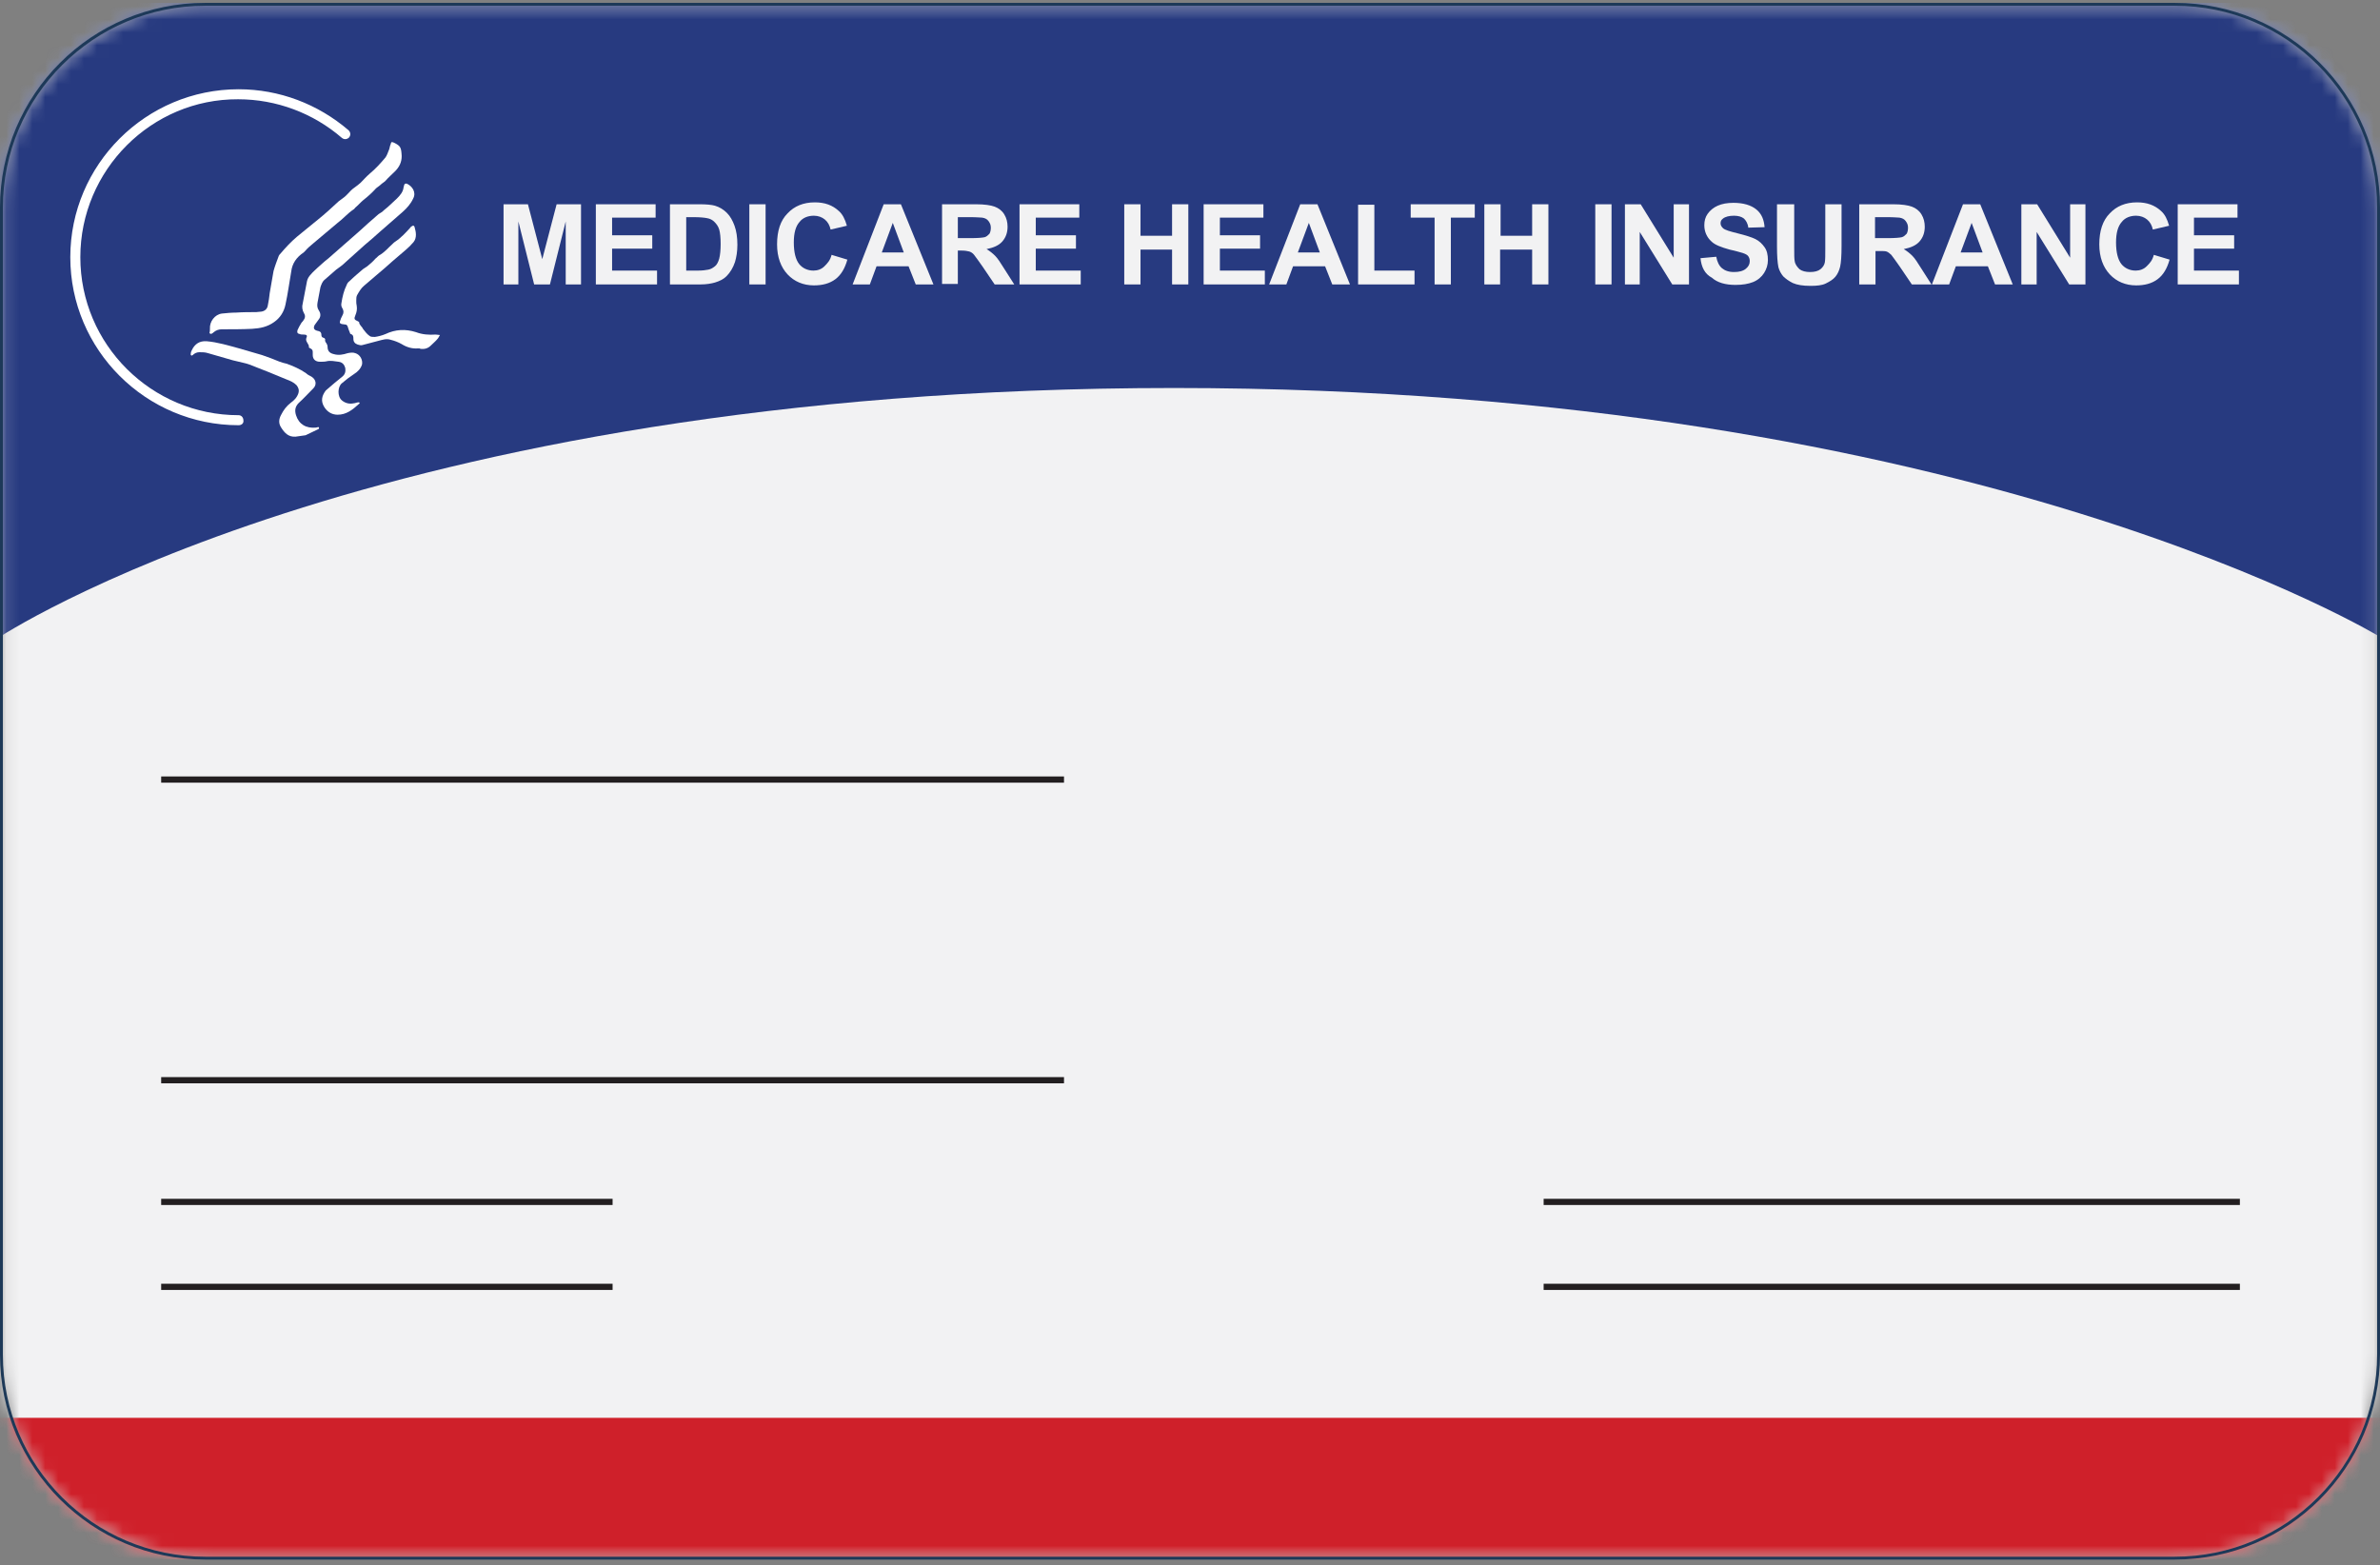
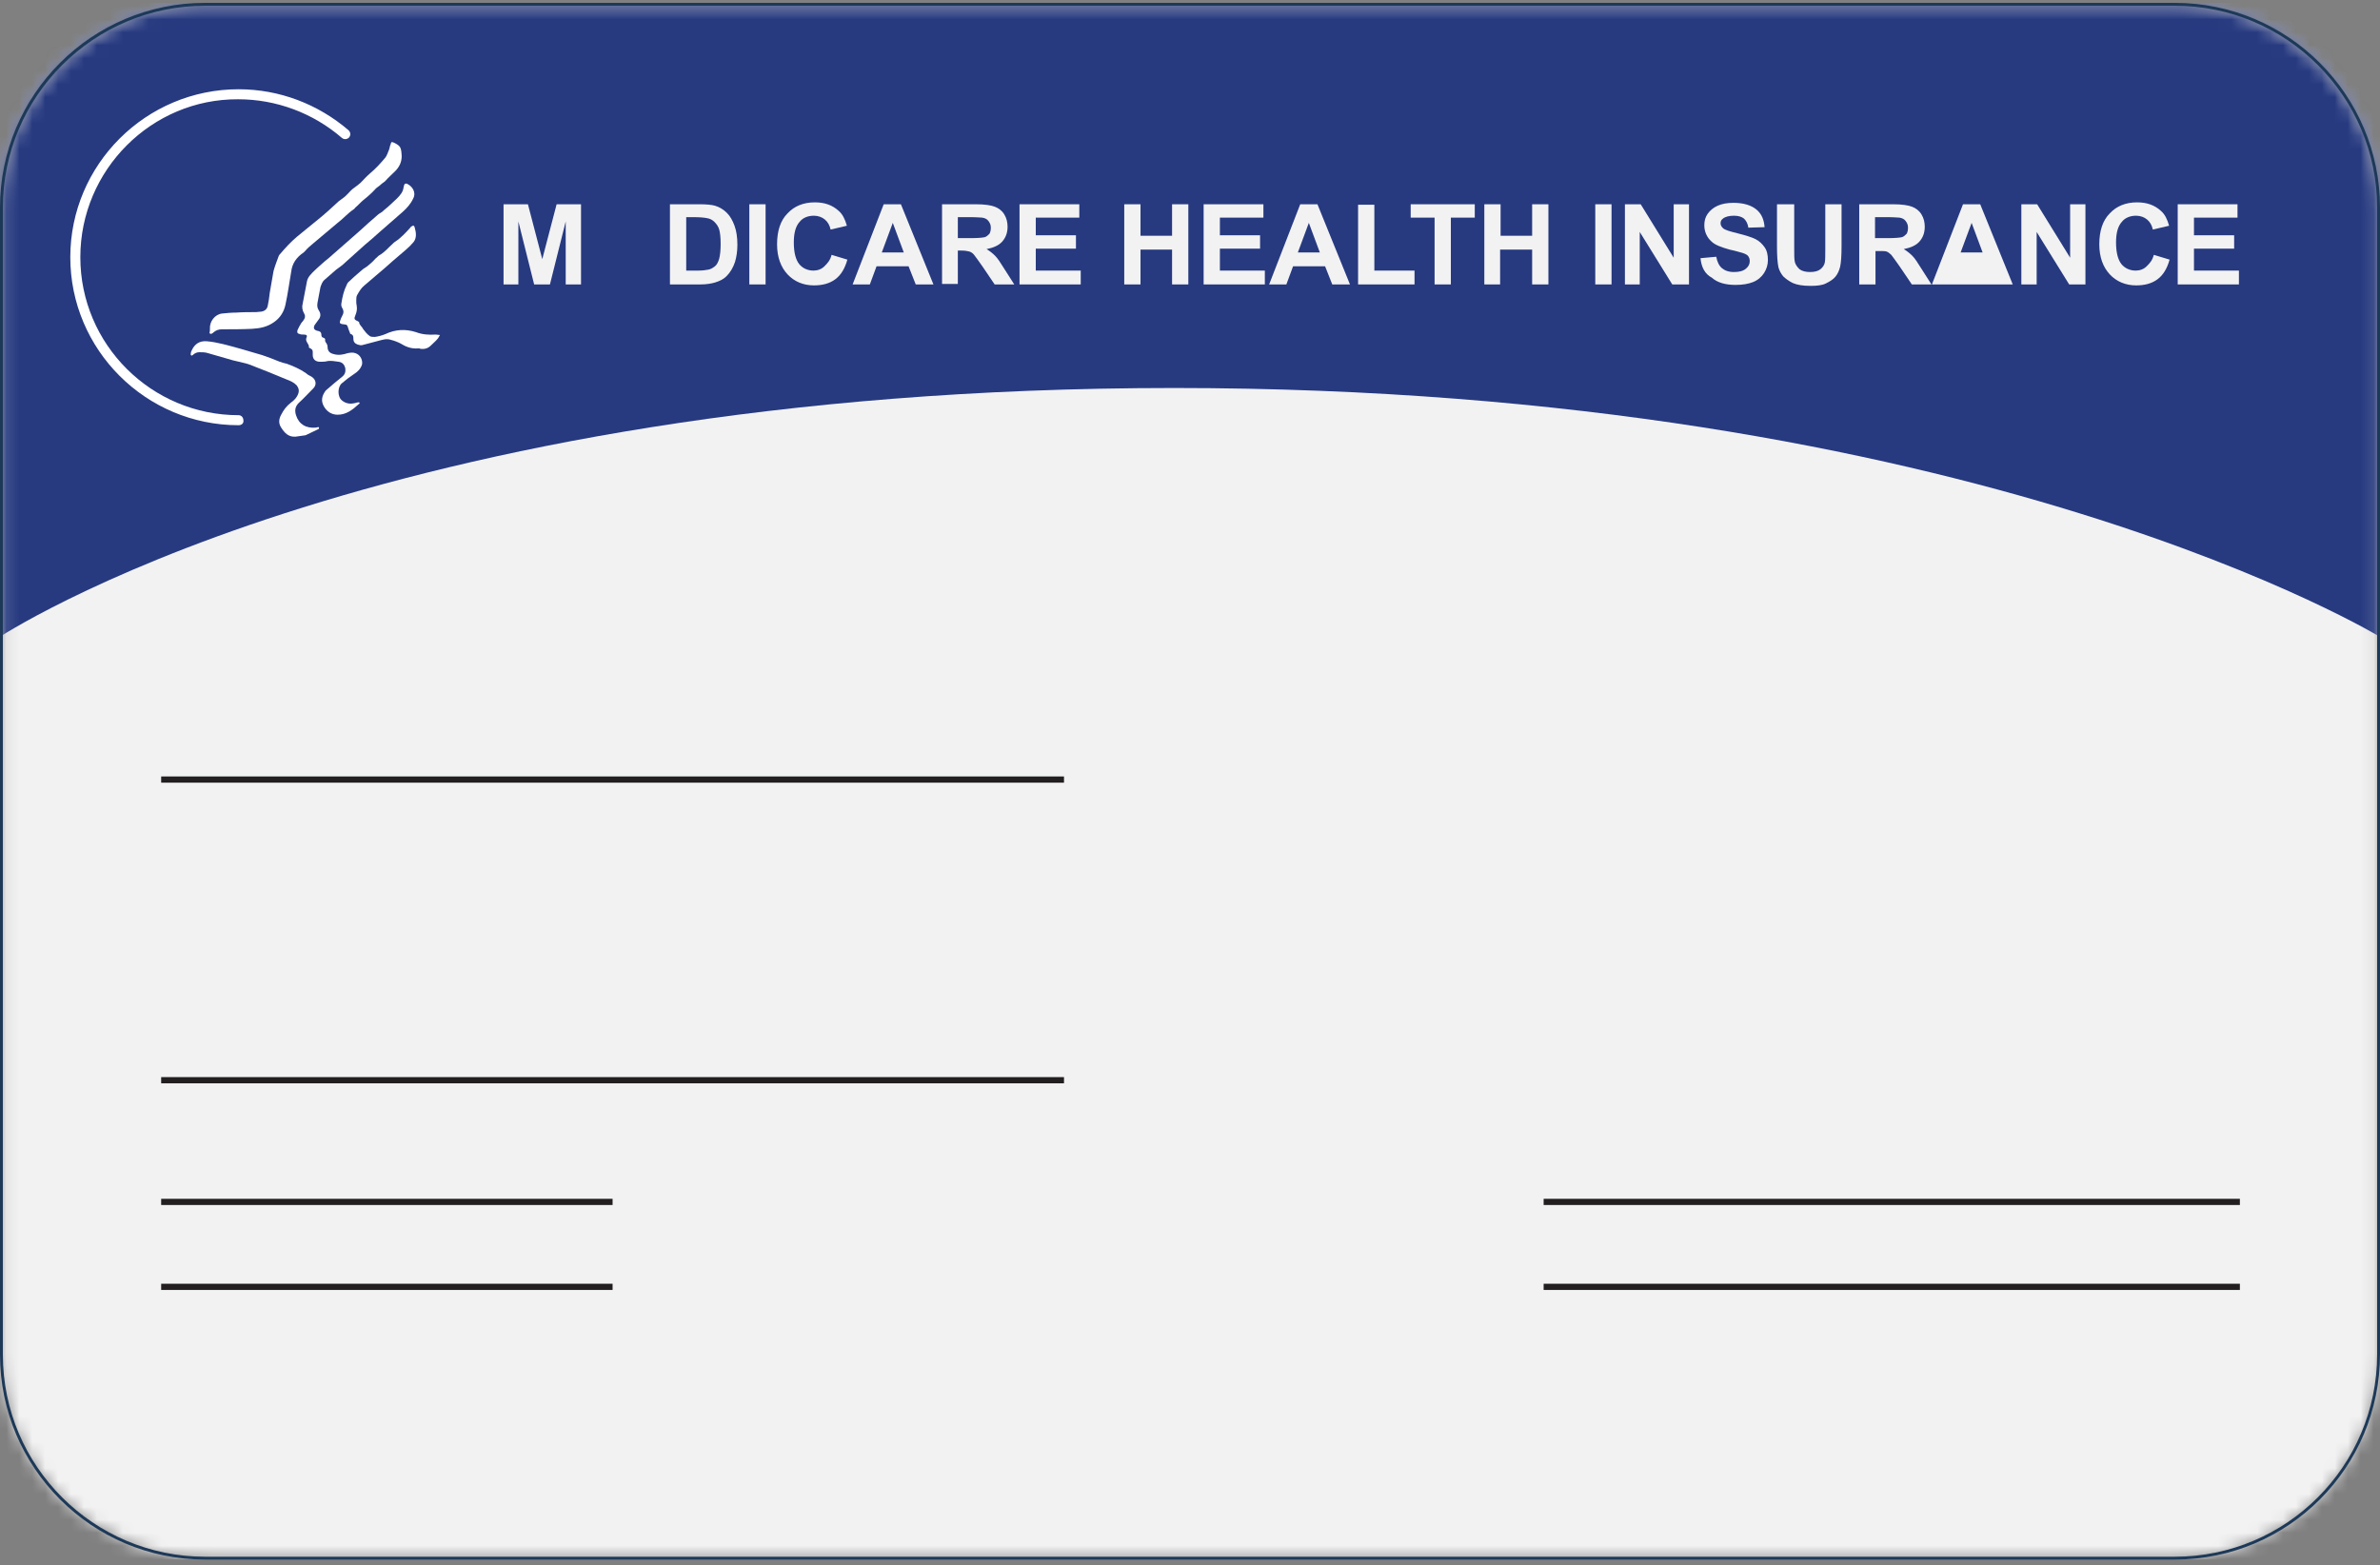
<svg xmlns="http://www.w3.org/2000/svg" width="184" height="121" viewBox="0 0 184 121" fill="none">
  <rect x="0" y="0" width="184" height="121" fill="#808080" stroke="none" />
  <g clip-path="url(#clip0_1896_3621)">
    <mask id="mask0_1896_3621" style="mask-type:luminance" maskUnits="userSpaceOnUse" x="0" y="0" width="184" height="121">
      <path d="M15.861 0.333C7.173 0.333 0.111 7.38 0.111 16.051V104.714C0.111 113.385 7.173 120.432 15.861 120.432H168.14C176.828 120.432 183.889 113.385 183.889 104.714V16.051C183.889 7.38 176.828 0.333 168.14 0.333C168.14 0.333 15.861 0.333 15.861 0.333Z" fill="white" />
    </mask>
    <g mask="url(#mask0_1896_3621)">
      <path d="M184.813 -2.139H-0.222V120.875H184.813V-2.139Z" fill="#F2F2F3" />
    </g>
    <mask id="mask1_1896_3621" style="mask-type:luminance" maskUnits="userSpaceOnUse" x="0" y="0" width="184" height="121">
      <path d="M15.861 0.333C7.173 0.333 0.111 7.38 0.111 16.051V104.714C0.111 113.385 7.173 120.432 15.861 120.432H168.14C176.828 120.432 183.889 113.385 183.889 104.714V16.051C183.889 7.38 176.828 0.333 168.14 0.333C168.14 0.333 15.861 0.333 15.861 0.333Z" fill="white" />
    </mask>
    <g mask="url(#mask1_1896_3621)">
-       <path d="M184.814 109.621H-0.628V120.875H184.814V109.621Z" fill="#CF202A" />
-     </g>
+       </g>
    <mask id="mask2_1896_3621" style="mask-type:luminance" maskUnits="userSpaceOnUse" x="0" y="0" width="184" height="121">
      <path d="M15.861 0.333C7.173 0.333 0.111 7.38 0.111 16.051V104.714C0.111 113.385 7.173 120.432 15.861 120.432H168.14C176.828 120.432 183.889 113.385 183.889 104.714V16.051C183.889 7.38 176.828 0.333 168.14 0.333C168.14 0.333 15.861 0.333 15.861 0.333Z" fill="white" />
    </mask>
    <g mask="url(#mask2_1896_3621)">
      <path d="M184.222 49.369C184.222 49.369 152.797 29.998 90.762 29.998C28.726 29.998 -0.222 49.369 -0.222 49.369V-2.139H184.222V49.369Z" fill="#273A80" />
    </g>
    <mask id="mask3_1896_3621" style="mask-type:luminance" maskUnits="userSpaceOnUse" x="0" y="0" width="184" height="121">
      <path d="M15.861 0.333C7.173 0.333 0.111 7.38 0.111 16.051V104.714C0.111 113.385 7.173 120.432 15.861 120.432H168.14C176.828 120.432 183.889 113.385 183.889 104.714V16.051C183.889 7.38 176.828 0.333 168.14 0.333C168.14 0.333 15.861 0.333 15.861 0.333Z" fill="white" />
    </mask>
    <g mask="url(#mask3_1896_3621)">
      <path d="M18.448 32.876C11.276 32.876 5.435 27.046 5.435 19.888C5.435 12.73 11.276 6.901 18.448 6.901C21.59 6.901 24.585 8.044 26.951 10.074C27.099 10.221 27.136 10.443 26.988 10.627C26.84 10.775 26.618 10.812 26.434 10.664C24.215 8.745 21.369 7.675 18.411 7.675C11.72 7.639 6.211 13.136 6.211 19.888C6.211 26.64 11.72 32.101 18.448 32.101C18.67 32.101 18.818 32.286 18.818 32.507C18.855 32.728 18.67 32.876 18.448 32.876Z" fill="white" />
    </g>
    <mask id="mask4_1896_3621" style="mask-type:luminance" maskUnits="userSpaceOnUse" x="0" y="0" width="184" height="121">
      <path d="M15.861 0.333C7.173 0.333 0.111 7.38 0.111 16.051V104.714C0.111 113.385 7.173 120.432 15.861 120.432H168.14C176.828 120.432 183.889 113.385 183.889 104.714V16.051C183.889 7.38 176.828 0.333 168.14 0.333C168.14 0.333 15.861 0.333 15.861 0.333Z" fill="white" />
    </mask>
    <g mask="url(#mask4_1896_3621)">
      <path d="M16.23 25.423C16.193 24.869 16.6 24.316 17.155 24.242C17.524 24.205 17.894 24.168 18.264 24.168C18.781 24.131 19.299 24.131 19.816 24.131C19.927 24.131 20.038 24.095 20.186 24.095C20.482 24.058 20.667 23.873 20.704 23.615C20.778 23.283 20.815 22.988 20.852 22.656C20.962 22.102 21.036 21.512 21.147 20.958C21.258 20.552 21.406 20.183 21.554 19.778C21.591 19.704 21.628 19.667 21.665 19.63C22.072 19.15 22.478 18.708 22.959 18.302C23.513 17.859 24.031 17.416 24.586 16.974C25.14 16.531 25.658 16.051 26.175 15.571C26.323 15.461 26.471 15.35 26.619 15.239C26.804 15.092 26.952 14.907 27.137 14.723C27.284 14.575 27.469 14.464 27.654 14.317C27.728 14.243 27.802 14.206 27.876 14.132C28.098 13.911 28.32 13.653 28.578 13.431C29.022 13.062 29.429 12.62 29.798 12.177C29.909 12.029 29.983 11.808 30.057 11.623C30.131 11.476 30.131 11.291 30.205 11.144C30.242 10.959 30.279 10.959 30.464 11.033C30.981 11.291 31.018 11.402 31.055 12.066C31.055 12.546 30.87 12.915 30.538 13.247C30.279 13.505 30.02 13.726 29.798 13.985C29.687 14.095 29.54 14.169 29.429 14.28C29.318 14.391 29.17 14.464 29.059 14.575C28.763 14.907 28.43 15.202 28.098 15.461C27.876 15.645 27.691 15.867 27.469 16.051C27.432 16.088 27.395 16.162 27.321 16.199C26.878 16.494 26.545 16.9 26.101 17.232C25.473 17.748 24.844 18.302 24.216 18.818C23.994 19.003 23.772 19.187 23.587 19.409C23.55 19.445 23.513 19.482 23.477 19.519C22.922 19.888 22.589 20.368 22.515 20.995C22.367 21.844 22.256 22.692 22.072 23.541C21.961 24.095 21.665 24.574 21.184 24.906C20.667 25.275 20.112 25.386 19.484 25.423C18.707 25.46 17.931 25.46 17.155 25.46C16.896 25.46 16.711 25.534 16.526 25.681C16.489 25.718 16.452 25.755 16.378 25.792C16.304 25.829 16.23 25.829 16.193 25.718C16.23 25.644 16.23 25.534 16.23 25.423Z" fill="white" />
    </g>
    <mask id="mask5_1896_3621" style="mask-type:luminance" maskUnits="userSpaceOnUse" x="0" y="0" width="184" height="121">
      <path d="M15.861 0.333C7.173 0.333 0.111 7.38 0.111 16.051V104.714C0.111 113.385 7.173 120.432 15.861 120.432H168.14C176.828 120.432 183.889 113.385 183.889 104.714V16.051C183.889 7.38 176.828 0.333 168.14 0.333C168.14 0.333 15.861 0.333 15.861 0.333Z" fill="white" />
    </mask>
    <g mask="url(#mask5_1896_3621)">
      <path d="M26.102 32.064C25.621 32.064 25.252 31.806 25.03 31.4C24.808 30.994 24.882 30.625 25.14 30.256C25.177 30.183 25.252 30.146 25.325 30.072C25.695 29.74 26.065 29.445 26.471 29.113C26.693 28.928 26.73 28.707 26.693 28.448C26.619 28.19 26.471 28.006 26.176 27.969C25.88 27.932 25.547 27.858 25.252 27.932C25.104 27.969 24.919 27.969 24.734 27.969C24.401 27.969 24.179 27.784 24.179 27.452C24.179 27.378 24.179 27.305 24.179 27.231C24.179 27.083 24.142 27.009 23.994 26.936C23.957 26.899 23.884 26.899 23.884 26.862C23.921 26.567 23.551 26.419 23.699 26.087C23.773 25.939 23.699 25.866 23.477 25.866C23.366 25.866 23.255 25.866 23.181 25.829C22.996 25.792 22.959 25.718 22.996 25.534C23.07 25.349 23.181 25.165 23.292 24.98C23.329 24.906 23.403 24.869 23.44 24.796C23.588 24.611 23.625 24.427 23.514 24.242C23.366 23.984 23.329 23.726 23.403 23.467C23.514 22.877 23.625 22.287 23.736 21.733C23.773 21.549 23.884 21.364 24.031 21.216C24.179 21.032 24.364 20.884 24.549 20.7C24.808 20.479 25.067 20.22 25.362 19.999C26.176 19.298 26.989 18.56 27.802 17.859C28.246 17.453 28.69 17.047 29.17 16.641C29.281 16.531 29.429 16.457 29.54 16.383C29.725 16.199 29.947 16.051 30.131 15.867C30.316 15.682 30.501 15.534 30.686 15.35C30.945 15.092 31.167 14.833 31.204 14.464C31.204 14.428 31.241 14.391 31.241 14.317C31.278 14.206 31.352 14.169 31.462 14.206C31.869 14.391 32.202 14.87 31.943 15.35C31.758 15.756 31.462 16.088 31.13 16.383C30.538 16.9 29.947 17.416 29.355 17.933C28.985 18.265 28.616 18.597 28.209 18.929C27.728 19.372 27.211 19.814 26.73 20.257C26.508 20.479 26.25 20.663 25.991 20.848C25.695 21.106 25.399 21.364 25.104 21.622C24.919 21.77 24.845 21.991 24.771 22.213C24.697 22.619 24.623 22.988 24.549 23.393C24.512 23.615 24.512 23.799 24.66 24.021C24.808 24.242 24.808 24.5 24.623 24.722C24.512 24.869 24.438 24.98 24.327 25.128C24.216 25.349 24.253 25.497 24.512 25.57C24.549 25.57 24.623 25.607 24.66 25.607C24.771 25.644 24.845 25.718 24.845 25.866C24.845 26.013 24.882 26.087 25.03 26.124C25.067 26.124 25.14 26.198 25.14 26.235C25.104 26.382 25.177 26.456 25.252 26.567C25.288 26.64 25.325 26.714 25.325 26.825C25.325 27.12 25.473 27.305 25.806 27.378C26.176 27.489 26.545 27.415 26.878 27.305C27.063 27.268 27.285 27.231 27.47 27.305C27.839 27.415 28.061 27.821 27.987 28.19C27.876 28.522 27.654 28.744 27.359 28.928C27.026 29.149 26.73 29.371 26.434 29.629C26.102 29.887 26.065 30.662 26.434 30.957C26.693 31.179 27.026 31.253 27.359 31.179C27.47 31.179 27.581 31.105 27.729 31.105C27.765 31.105 27.765 31.105 27.802 31.142C27.802 31.179 27.802 31.216 27.765 31.216C27.248 31.695 26.767 32.064 26.102 32.064Z" fill="white" />
    </g>
    <mask id="mask6_1896_3621" style="mask-type:luminance" maskUnits="userSpaceOnUse" x="0" y="0" width="184" height="121">
      <path d="M15.861 0.333C7.173 0.333 0.111 7.38 0.111 16.051V104.714C0.111 113.385 7.173 120.432 15.861 120.432H168.14C176.828 120.432 183.889 113.385 183.889 104.714V16.051C183.889 7.38 176.828 0.333 168.14 0.333C168.14 0.333 15.861 0.333 15.861 0.333Z" fill="white" />
    </mask>
    <g mask="url(#mask6_1896_3621)">
      <path d="M32.312 26.936C31.905 26.973 31.462 26.862 31.055 26.604C30.796 26.456 30.5 26.345 30.205 26.271C29.872 26.161 29.576 26.271 29.28 26.345C28.874 26.456 28.467 26.567 28.023 26.677C27.913 26.714 27.765 26.677 27.654 26.64C27.432 26.567 27.321 26.419 27.321 26.198C27.321 26.05 27.321 25.902 27.136 25.829C27.099 25.829 27.062 25.792 27.062 25.755C26.988 25.57 26.914 25.386 26.877 25.238C26.84 25.165 26.803 25.091 26.692 25.091C26.619 25.091 26.508 25.054 26.434 25.054C26.286 25.017 26.249 24.98 26.286 24.832C26.323 24.685 26.397 24.537 26.471 24.39C26.582 24.205 26.582 24.021 26.471 23.836C26.397 23.726 26.36 23.578 26.397 23.43C26.471 22.951 26.582 22.471 26.803 22.028C26.84 21.918 26.914 21.807 27.025 21.733C27.358 21.401 27.728 21.106 28.06 20.811C28.171 20.737 28.282 20.663 28.393 20.589C28.615 20.405 28.837 20.22 29.022 19.999C29.133 19.925 29.206 19.814 29.317 19.741C29.724 19.519 30.02 19.15 30.352 18.855C30.426 18.781 30.5 18.708 30.574 18.671C31.018 18.375 31.388 17.97 31.72 17.601C31.757 17.564 31.757 17.527 31.794 17.527C31.905 17.416 32.016 17.416 32.053 17.564C32.164 17.933 32.238 18.375 31.979 18.708C31.794 18.929 31.573 19.15 31.351 19.335C31.018 19.63 30.648 19.925 30.316 20.22C29.946 20.552 29.576 20.884 29.169 21.217C28.837 21.512 28.467 21.807 28.134 22.102C27.913 22.287 27.765 22.545 27.617 22.803C27.543 22.914 27.543 23.098 27.543 23.246C27.543 23.393 27.543 23.504 27.58 23.652C27.617 23.91 27.58 24.131 27.469 24.39C27.358 24.648 27.395 24.722 27.654 24.832C27.691 24.869 27.765 24.869 27.765 24.906C27.765 25.128 27.986 25.238 28.06 25.423C28.208 25.607 28.356 25.829 28.578 25.976C28.652 26.05 28.837 26.05 28.985 26.05C29.243 26.013 29.539 25.939 29.798 25.829C30.574 25.46 31.351 25.423 32.164 25.681C32.645 25.866 33.162 25.902 33.68 25.866C33.791 25.866 33.902 25.902 34.013 25.902C33.939 26.013 33.902 26.124 33.828 26.198C33.68 26.382 33.495 26.53 33.31 26.714C33.088 26.936 32.83 27.009 32.497 26.973C32.497 26.936 32.423 26.936 32.312 26.936Z" fill="white" />
    </g>
    <mask id="mask7_1896_3621" style="mask-type:luminance" maskUnits="userSpaceOnUse" x="0" y="0" width="184" height="121">
      <path d="M15.861 0.333C7.173 0.333 0.111 7.38 0.111 16.051V104.714C0.111 113.385 7.173 120.432 15.861 120.432H168.14C176.828 120.432 183.889 113.385 183.889 104.714V16.051C183.889 7.38 176.828 0.333 168.14 0.333C168.14 0.333 15.861 0.333 15.861 0.333Z" fill="white" />
    </mask>
    <g mask="url(#mask7_1896_3621)">
      <path d="M22.848 33.761C22.294 33.798 21.998 33.466 21.739 33.06C21.517 32.728 21.554 32.396 21.739 32.064C21.924 31.695 22.146 31.4 22.478 31.142C22.737 30.957 22.959 30.736 23.07 30.404C23.144 30.146 23.07 29.961 22.922 29.777C22.7 29.555 22.441 29.445 22.146 29.334C21.184 28.928 20.26 28.559 19.299 28.19C19.114 28.116 18.929 28.079 18.781 28.043C18.523 27.969 18.264 27.932 18.005 27.858C17.377 27.674 16.711 27.489 16.083 27.305C15.861 27.231 15.639 27.231 15.417 27.231C15.232 27.231 15.047 27.305 14.899 27.452C14.863 27.489 14.826 27.489 14.789 27.489C14.752 27.452 14.715 27.378 14.752 27.341C14.752 27.231 14.789 27.157 14.826 27.083C15.047 26.604 15.417 26.345 15.972 26.382C16.822 26.456 17.672 26.714 18.486 26.936C19.077 27.12 19.669 27.268 20.26 27.452C20.704 27.6 21.184 27.784 21.628 27.969C21.813 28.043 21.998 28.079 22.146 28.116C22.663 28.301 23.181 28.522 23.661 28.854C23.772 28.965 23.92 29.039 24.068 29.113C24.438 29.334 24.512 29.74 24.216 30.035C24.179 30.072 24.179 30.072 24.142 30.109C23.809 30.441 23.477 30.81 23.107 31.142C22.811 31.437 22.774 31.732 22.885 32.101C23.107 32.802 23.661 33.134 24.438 33.06C24.475 33.06 24.512 33.024 24.586 33.024C24.623 33.024 24.66 33.024 24.66 33.06C24.66 33.097 24.66 33.134 24.66 33.134C24.623 33.171 24.586 33.208 24.549 33.208C24.253 33.356 23.92 33.503 23.625 33.651C23.329 33.688 23.107 33.725 22.848 33.761Z" fill="white" />
    </g>
    <mask id="mask8_1896_3621" style="mask-type:luminance" maskUnits="userSpaceOnUse" x="0" y="0" width="184" height="121">
      <path d="M15.861 0.333C7.173 0.333 0.111 7.38 0.111 16.051V104.714C0.111 113.385 7.173 120.432 15.861 120.432H168.14C176.828 120.432 183.889 113.385 183.889 104.714V16.051C183.889 7.38 176.828 0.333 168.14 0.333C168.14 0.333 15.861 0.333 15.861 0.333Z" fill="white" />
    </mask>
    <g mask="url(#mask8_1896_3621)">
      <path d="M38.93 21.991V15.793H40.815L41.924 20.036L43.033 15.793H44.919V21.991H43.736V17.121L42.516 21.991H41.296L40.076 17.121V21.991H38.93Z" fill="#F2F2F3" />
-       <path d="M46.065 21.991V15.793H50.686V16.826H47.321V18.191H50.427V19.224H47.321V20.921H50.797V21.991H46.065Z" fill="#F2F2F3" />
      <path d="M51.795 15.793H54.087C54.605 15.793 55.011 15.83 55.27 15.903C55.64 16.014 55.936 16.199 56.194 16.457C56.453 16.715 56.638 17.047 56.786 17.453C56.934 17.859 57.008 18.339 57.008 18.929C57.008 19.445 56.934 19.888 56.823 20.257C56.675 20.7 56.453 21.069 56.157 21.364C55.936 21.585 55.64 21.733 55.27 21.844C55.011 21.918 54.642 21.991 54.161 21.991H51.795V15.793ZM53.052 16.826V20.921H53.976C54.309 20.921 54.568 20.884 54.752 20.848C54.974 20.811 55.122 20.7 55.27 20.589C55.418 20.479 55.529 20.257 55.603 19.999C55.677 19.704 55.714 19.335 55.714 18.855C55.714 18.375 55.677 18.006 55.603 17.748C55.529 17.49 55.381 17.305 55.233 17.158C55.085 17.01 54.9 16.9 54.642 16.863C54.457 16.826 54.124 16.789 53.606 16.789H53.052V16.826Z" fill="#F2F2F3" />
      <path d="M57.932 21.991V15.793H59.189V21.991H57.932Z" fill="#F2F2F3" />
      <path d="M64.291 19.704L65.511 20.073C65.326 20.737 65.03 21.253 64.587 21.585C64.143 21.918 63.588 22.065 62.923 22.065C62.109 22.065 61.407 21.77 60.889 21.216C60.372 20.663 60.076 19.888 60.076 18.892C60.076 17.859 60.335 17.047 60.889 16.494C61.407 15.94 62.109 15.645 62.997 15.645C63.773 15.645 64.365 15.867 64.845 16.309C65.141 16.567 65.326 16.936 65.474 17.453L64.217 17.748C64.143 17.416 63.995 17.158 63.773 16.973C63.551 16.789 63.256 16.678 62.923 16.678C62.479 16.678 62.073 16.826 61.814 17.158C61.518 17.49 61.37 18.006 61.37 18.744C61.37 19.519 61.518 20.073 61.777 20.405C62.036 20.737 62.442 20.921 62.886 20.921C63.219 20.921 63.514 20.811 63.736 20.589C63.958 20.368 64.18 20.146 64.291 19.704Z" fill="#F2F2F3" />
      <path d="M72.165 21.991H70.797L70.243 20.589H67.766L67.248 21.991H65.917L68.32 15.793H69.651L72.165 21.991ZM69.873 19.519L69.022 17.232L68.172 19.519H69.873Z" fill="#F2F2F3" />
      <path d="M72.831 21.991V15.793H75.456C76.121 15.793 76.602 15.867 76.898 15.977C77.194 16.088 77.452 16.272 77.637 16.567C77.822 16.863 77.896 17.195 77.896 17.527C77.896 18.006 77.748 18.375 77.489 18.671C77.231 18.966 76.824 19.15 76.269 19.261C76.528 19.409 76.75 19.593 76.935 19.777C77.12 19.962 77.341 20.294 77.637 20.774L78.413 21.991H76.898L75.974 20.626C75.641 20.146 75.419 19.851 75.308 19.704C75.197 19.556 75.049 19.482 74.938 19.445C74.79 19.409 74.606 19.372 74.31 19.372H74.051V21.954H72.831V21.991ZM74.088 18.412H75.012C75.604 18.412 75.974 18.375 76.121 18.339C76.269 18.302 76.38 18.191 76.491 18.08C76.565 17.97 76.602 17.785 76.602 17.601C76.602 17.379 76.528 17.232 76.417 17.084C76.306 16.936 76.158 16.863 75.936 16.826C75.826 16.826 75.53 16.789 75.012 16.789H74.051V18.412H74.088Z" fill="#F2F2F3" />
      <path d="M78.82 21.991V15.793H83.442V16.826H80.077V18.191H83.183V19.224H80.077V20.921H83.552V21.991H78.82Z" fill="#F2F2F3" />
      <path d="M86.917 21.991V15.793H88.174V18.228H90.614V15.793H91.871V21.991H90.614V19.298H88.174V21.991H86.917Z" fill="#F2F2F3" />
      <path d="M93.054 21.991V15.793H97.675V16.826H94.311V18.191H97.416V19.224H94.311V20.921H97.786V21.991H93.054Z" fill="#F2F2F3" />
      <path d="M104.367 21.991H102.999L102.445 20.589H99.968L99.45 21.991H98.119L100.522 15.793H101.853L104.367 21.991ZM102.038 19.519L101.188 17.232L100.337 19.519H102.038Z" fill="#F2F2F3" />
      <path d="M104.995 21.991V15.829H106.252V20.921H109.358V21.991H104.995Z" fill="#F2F2F3" />
      <path d="M110.91 21.991V16.826H109.062V15.793H114.016V16.826H112.167V21.991H110.91Z" fill="#F2F2F3" />
      <path d="M114.755 21.991V15.793H116.012V18.228H118.452V15.793H119.709V21.991H118.452V19.298H115.975V21.991H114.755Z" fill="#F2F2F3" />
      <path d="M123.332 21.991V15.793H124.589V21.991H123.332Z" fill="#F2F2F3" />
      <path d="M125.624 21.991V15.793H126.844L129.395 19.925V15.793H130.578V21.991H129.284L126.77 17.933V21.991H125.624Z" fill="#F2F2F3" />
      <path d="M131.466 19.962L132.686 19.851C132.76 20.257 132.908 20.552 133.129 20.737C133.351 20.921 133.647 21.032 134.054 21.032C134.46 21.032 134.756 20.958 134.978 20.774C135.2 20.589 135.274 20.405 135.274 20.183C135.274 20.036 135.237 19.925 135.163 19.814C135.089 19.704 134.941 19.63 134.719 19.556C134.571 19.519 134.239 19.409 133.721 19.298C133.056 19.113 132.575 18.929 132.316 18.671C131.946 18.339 131.762 17.896 131.762 17.416C131.762 17.084 131.836 16.789 132.02 16.531C132.205 16.272 132.464 16.051 132.797 15.903C133.129 15.756 133.536 15.682 134.017 15.682C134.793 15.682 135.385 15.867 135.791 16.199C136.198 16.531 136.383 17.01 136.42 17.564L135.163 17.601C135.126 17.269 134.978 17.047 134.83 16.9C134.645 16.752 134.386 16.678 134.054 16.678C133.684 16.678 133.388 16.752 133.203 16.9C133.056 17.01 133.019 17.121 133.019 17.269C133.019 17.416 133.093 17.527 133.203 17.638C133.351 17.785 133.758 17.896 134.349 18.043C134.941 18.191 135.422 18.339 135.717 18.486C136.013 18.634 136.235 18.855 136.42 19.113C136.605 19.372 136.679 19.704 136.679 20.11C136.679 20.479 136.568 20.811 136.383 21.106C136.198 21.401 135.902 21.659 135.533 21.807C135.163 21.954 134.719 22.028 134.165 22.028C133.388 22.028 132.76 21.844 132.353 21.475C131.799 21.18 131.54 20.663 131.466 19.962Z" fill="#F2F2F3" />
      <path d="M137.455 15.793H138.712V19.15C138.712 19.667 138.712 20.036 138.749 20.183C138.786 20.442 138.934 20.626 139.118 20.811C139.303 20.958 139.599 21.032 139.932 21.032C140.301 21.032 140.56 20.958 140.745 20.811C140.93 20.663 141.041 20.479 141.078 20.294C141.115 20.073 141.115 19.741 141.115 19.224V15.793H142.372V19.04C142.372 19.777 142.335 20.294 142.261 20.626C142.187 20.921 142.076 21.18 141.891 21.401C141.706 21.622 141.448 21.77 141.152 21.918C140.856 22.065 140.449 22.102 139.969 22.102C139.377 22.102 138.934 22.028 138.601 21.881C138.305 21.733 138.046 21.549 137.861 21.364C137.677 21.143 137.566 20.921 137.492 20.663C137.418 20.294 137.381 19.777 137.381 19.076V15.793H137.455Z" fill="#F2F2F3" />
      <path d="M143.74 21.991V15.793H146.365C147.031 15.793 147.511 15.867 147.807 15.977C148.103 16.088 148.361 16.272 148.546 16.567C148.731 16.863 148.805 17.195 148.805 17.527C148.805 18.006 148.657 18.375 148.398 18.671C148.14 18.966 147.733 19.15 147.178 19.261C147.437 19.409 147.659 19.593 147.844 19.777C148.029 19.962 148.251 20.294 148.546 20.774L149.323 21.991H147.807L146.883 20.626C146.55 20.146 146.328 19.851 146.217 19.704C146.106 19.593 145.958 19.482 145.848 19.445C145.737 19.409 145.552 19.409 145.256 19.409H144.997V21.991H143.74ZM144.997 18.412H145.921C146.513 18.412 146.883 18.375 147.031 18.339C147.178 18.302 147.289 18.191 147.4 18.08C147.474 17.97 147.511 17.785 147.511 17.601C147.511 17.379 147.437 17.232 147.326 17.084C147.215 16.936 147.068 16.863 146.846 16.826C146.735 16.826 146.439 16.789 145.921 16.789H144.96V18.412H144.997Z" fill="#F2F2F3" />
-       <path d="M155.607 21.991H154.239L153.685 20.589H151.208L150.69 21.991H149.359L151.762 15.793H153.093L155.607 21.991ZM153.278 19.519L152.428 17.232L151.578 19.519H153.278Z" fill="#F2F2F3" />
+       <path d="M155.607 21.991H154.239H151.208L150.69 21.991H149.359L151.762 15.793H153.093L155.607 21.991ZM153.278 19.519L152.428 17.232L151.578 19.519H153.278Z" fill="#F2F2F3" />
      <path d="M156.273 21.991V15.793H157.493L160.044 19.925V15.793H161.227V21.991H159.97L157.456 17.933V21.991H156.273Z" fill="#F2F2F3" />
      <path d="M166.513 19.704L167.733 20.073C167.549 20.737 167.253 21.253 166.809 21.585C166.366 21.918 165.811 22.065 165.146 22.065C164.332 22.065 163.63 21.77 163.112 21.216C162.595 20.663 162.299 19.888 162.299 18.892C162.299 17.859 162.558 17.047 163.112 16.494C163.63 15.94 164.332 15.645 165.219 15.645C165.996 15.645 166.587 15.867 167.068 16.309C167.364 16.567 167.549 16.936 167.696 17.453L166.439 17.748C166.366 17.416 166.218 17.158 165.996 16.973C165.774 16.789 165.478 16.678 165.146 16.678C164.702 16.678 164.295 16.826 164.036 17.158C163.741 17.49 163.593 18.006 163.593 18.744C163.593 19.519 163.741 20.073 163.999 20.405C164.258 20.737 164.665 20.921 165.109 20.921C165.441 20.921 165.737 20.811 165.959 20.589C166.181 20.368 166.403 20.146 166.513 19.704Z" fill="#F2F2F3" />
      <path d="M168.361 21.991V15.793H172.983V16.826H169.618V18.191H172.724V19.224H169.618V20.921H173.093V21.991H168.361Z" fill="#F2F2F3" />
    </g>
    <mask id="mask9_1896_3621" style="mask-type:luminance" maskUnits="userSpaceOnUse" x="0" y="0" width="184" height="121">
      <path d="M15.861 0.333C7.173 0.333 0.111 7.38 0.111 16.051V104.714C0.111 113.385 7.173 120.432 15.861 120.432H168.14C176.828 120.432 183.889 113.385 183.889 104.714V16.051C183.889 7.38 176.828 0.333 168.14 0.333C168.14 0.333 15.861 0.333 15.861 0.333Z" fill="white" />
    </mask>
    <g mask="url(#mask9_1896_3621)">
      <path d="M82.259 60.032H12.46V60.512H82.259V60.032Z" fill="#231F20" />
    </g>
    <mask id="mask10_1896_3621" style="mask-type:luminance" maskUnits="userSpaceOnUse" x="0" y="0" width="184" height="121">
      <path d="M15.861 0.333C7.173 0.333 0.111 7.38 0.111 16.051V104.714C0.111 113.385 7.173 120.432 15.861 120.432H168.14C176.828 120.432 183.889 113.385 183.889 104.714V16.051C183.889 7.38 176.828 0.333 168.14 0.333C168.14 0.333 15.861 0.333 15.861 0.333Z" fill="white" />
    </mask>
    <g mask="url(#mask10_1896_3621)">
      <path d="M82.259 83.277H12.46V83.757H82.259V83.277Z" fill="#231F20" />
    </g>
    <mask id="mask11_1896_3621" style="mask-type:luminance" maskUnits="userSpaceOnUse" x="0" y="0" width="184" height="121">
      <path d="M15.861 0.333C7.173 0.333 0.111 7.38 0.111 16.051V104.714C0.111 113.385 7.173 120.432 15.861 120.432H168.14C176.828 120.432 183.889 113.385 183.889 104.714V16.051C183.889 7.38 176.828 0.333 168.14 0.333C168.14 0.333 15.861 0.333 15.861 0.333Z" fill="white" />
    </mask>
    <g mask="url(#mask11_1896_3621)">
      <path d="M47.36 92.686H12.46V93.165H47.36V92.686Z" fill="#231F20" />
    </g>
    <mask id="mask12_1896_3621" style="mask-type:luminance" maskUnits="userSpaceOnUse" x="0" y="0" width="184" height="121">
      <path d="M15.861 0.333C7.173 0.333 0.111 7.38 0.111 16.051V104.714C0.111 113.385 7.173 120.432 15.861 120.432H168.14C176.828 120.432 183.889 113.385 183.889 104.714V16.051C183.889 7.38 176.828 0.333 168.14 0.333C168.14 0.333 15.861 0.333 15.861 0.333Z" fill="white" />
    </mask>
    <g mask="url(#mask12_1896_3621)">
      <path d="M47.36 99.253H12.46V99.733H47.36V99.253Z" fill="#231F20" />
    </g>
    <mask id="mask13_1896_3621" style="mask-type:luminance" maskUnits="userSpaceOnUse" x="0" y="0" width="184" height="121">
      <path d="M15.861 0.333C7.173 0.333 0.111 7.38 0.111 16.051V104.714C0.111 113.385 7.173 120.432 15.861 120.432H168.14C176.828 120.432 183.889 113.385 183.889 104.714V16.051C183.889 7.38 176.828 0.333 168.14 0.333C168.14 0.333 15.861 0.333 15.861 0.333Z" fill="white" />
    </mask>
    <g mask="url(#mask13_1896_3621)">
      <path d="M173.168 92.686H119.34V93.165H173.168V92.686Z" fill="#231F20" />
    </g>
    <mask id="mask14_1896_3621" style="mask-type:luminance" maskUnits="userSpaceOnUse" x="0" y="0" width="184" height="121">
      <path d="M15.861 0.333C7.173 0.333 0.111 7.38 0.111 16.051V104.714C0.111 113.385 7.173 120.432 15.861 120.432H168.14C176.828 120.432 183.889 113.385 183.889 104.714V16.051C183.889 7.38 176.828 0.333 168.14 0.333C168.14 0.333 15.861 0.333 15.861 0.333Z" fill="white" />
    </mask>
    <g mask="url(#mask14_1896_3621)">
      <path d="M173.168 99.253H119.34V99.733H173.168V99.253Z" fill="#231F20" />
    </g>
    <path d="M168.14 120.579H15.86C7.098 120.579 0 113.458 0 104.751V16.051C0 7.306 7.098 0.222 15.86 0.222H168.14C176.902 0.222 184 7.343 184 16.051V104.714C184 113.458 176.902 120.579 168.14 120.579ZM15.86 0.444C7.246 0.444 0.222 7.454 0.222 16.051V104.751C0.222 113.348 7.246 120.358 15.86 120.358H168.14C176.754 120.358 183.778 113.348 183.778 104.714V16.051C183.778 7.454 176.754 0.444 168.14 0.444H15.86Z" fill="#1D3958" />
  </g>
  <defs>
    <clipPath id="clip0_1896_3621">
      <rect width="184" height="120.357" fill="white" transform="translate(0 0.222)" />
    </clipPath>
  </defs>
</svg>